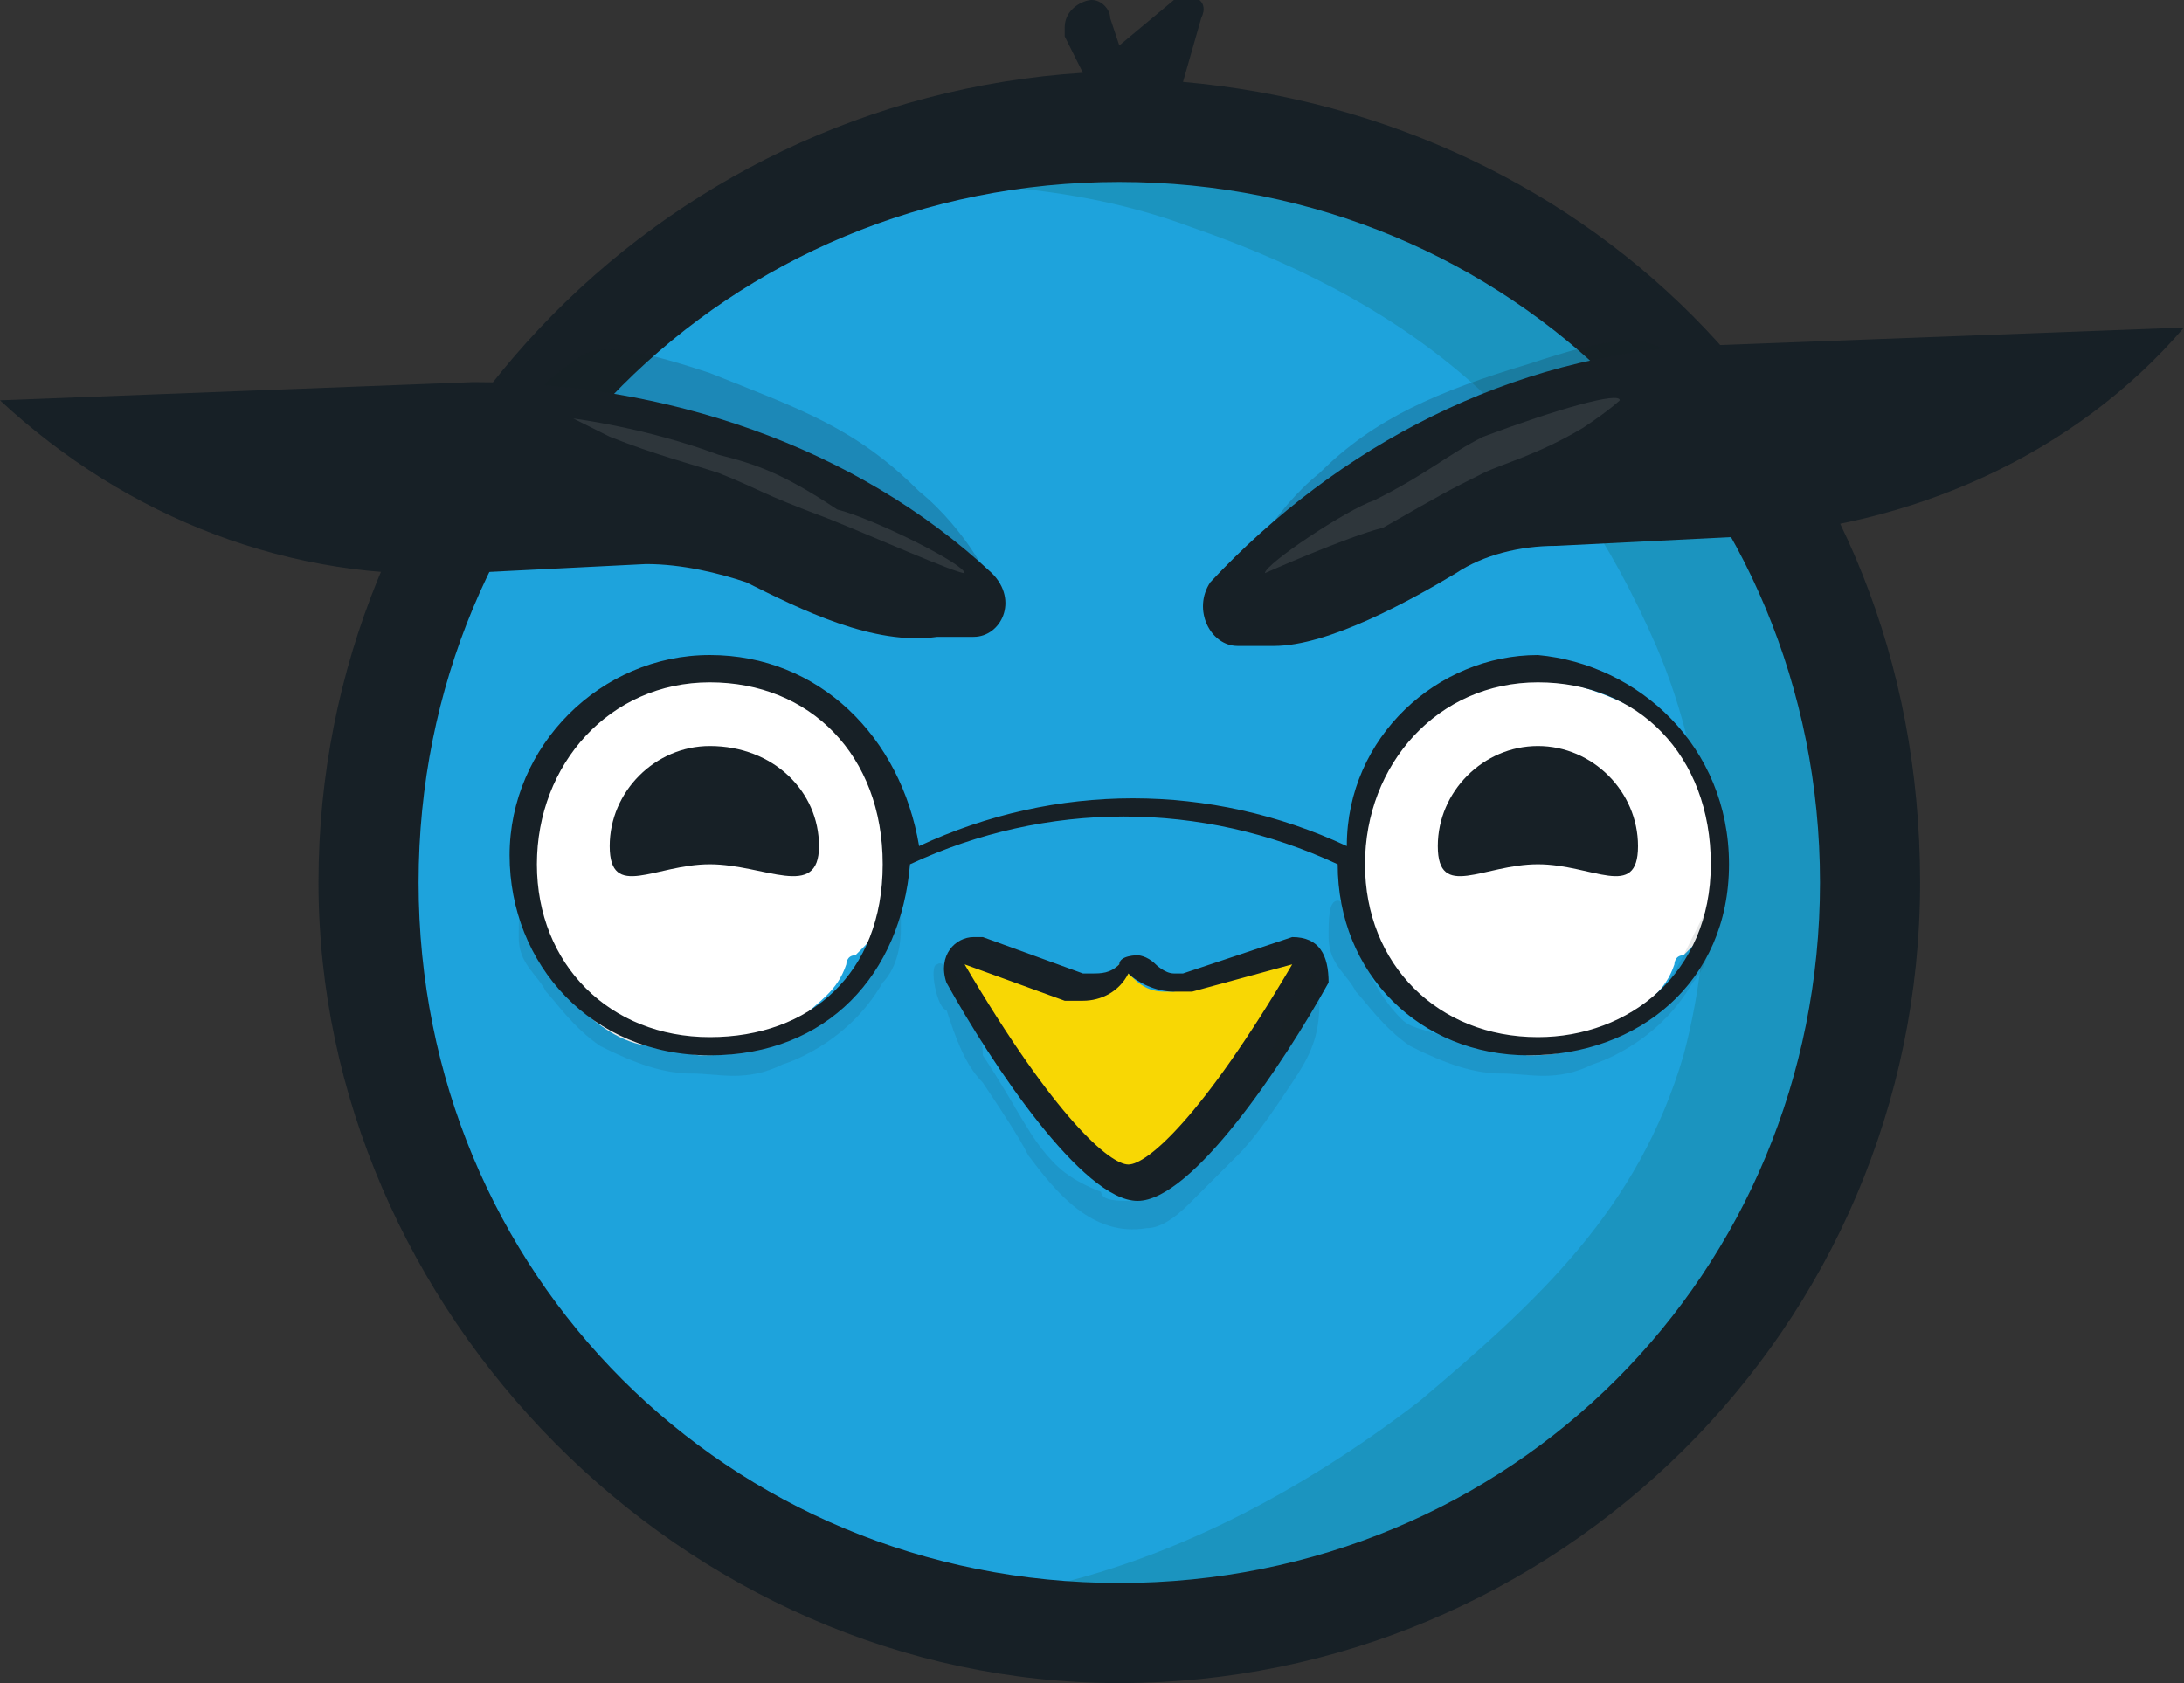
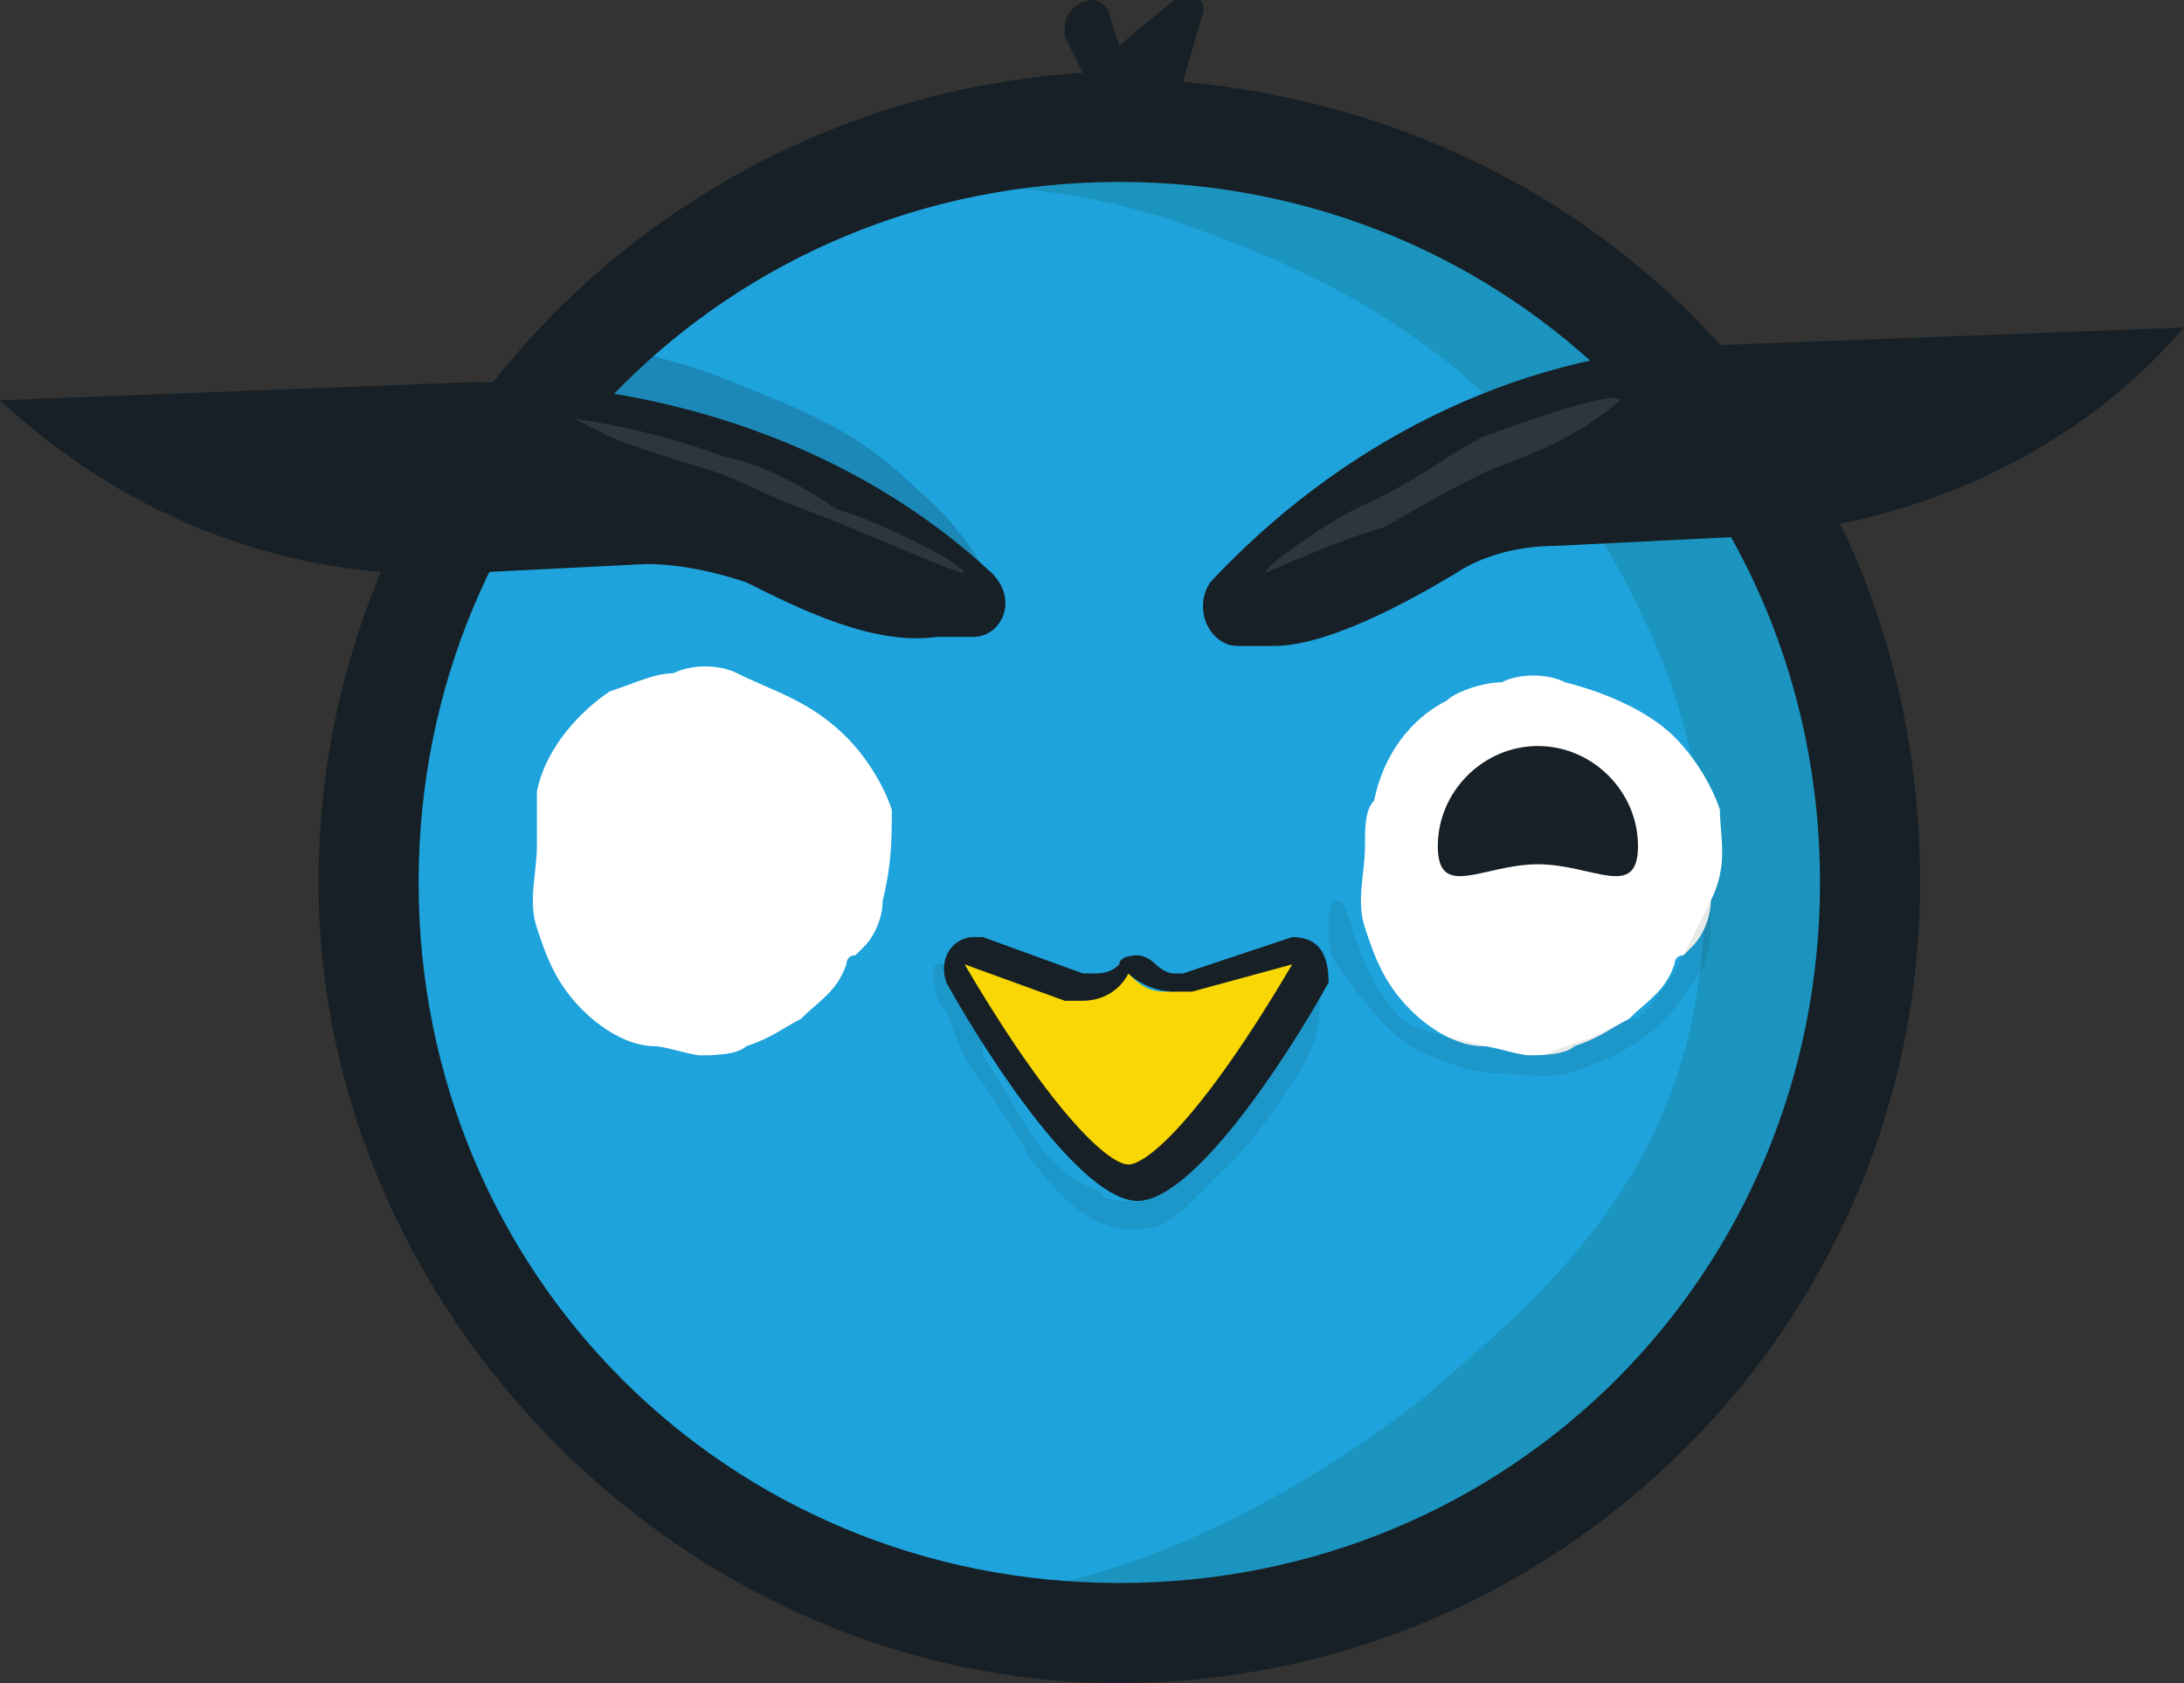
<svg xmlns="http://www.w3.org/2000/svg" id="Layer_2_00000036239459387358871460000018369377091301056654_" x="0px" y="0px" viewBox="0 0 24 18.5" style="enable-background:new 0 0 24 18.5;" xml:space="preserve">
  <rect x="0" y="0" width="24" height="18.5" fill="#333333" stroke="none" />
  <style type="text/css">	.st0{fill:#1EA3DC;}	.st1{fill:#1B94BF;}	.st2{fill:#172026;}	.st3{fill:#F8D704;}	.st4{opacity:0.2;fill:#172026;enable-background:new    ;}	.st5{opacity:0.1;fill:#172026;enable-background:new    ;}	.st6{opacity:0.1;fill:#FFFFFF;enable-background:new    ;}	.st7{fill:#FFFFFF;}</style>
  <g id="Layer_1-2">
    <g>
      <path class="st0" d="M20.1,6.8c-0.5-2.1-2.2-3.5-4.2-4.2c-0.9-0.3-2-0.5-3-0.5c0,0-0.1,0-0.1,0C12.7,2,12.5,2,12.4,2   c-2,0-3.9,0.2-5.5,1.4C5.5,4.5,4.8,6.5,4.3,8.2c-0.6,2-0.5,4.1,0.6,6c1,1.7,2.7,2.9,4.5,3.6c1.1,0.4,2.2,0.5,3.4,0.3   c1-0.2,1.9-0.6,2.7-1.1c0.8-0.5,1.6-1.1,2.4-1.7c0.7-0.6,1.5-1.4,1.9-2.2c0.5-0.9,0.6-2.1,0.6-3.2C20.5,8.8,20.3,7.8,20.1,6.8   L20.1,6.8L20.1,6.8z" />
      <path class="st1" d="M12.5,1.5c-0.3,0.2-3,0-2.6,0.4c0.2,0.2,1.6,0,3.2,0.6c2.6,0.9,4.1,2.3,5.1,4.6c0.6,1.4,0.7,3,0.3,4.5   c-0.5,1.7-1.6,2.7-2.9,3.8c-1.3,1-2.8,1.8-4.4,2.1c-0.1,0-0.2,0-0.2,0.1c-0.1,0.1,0.1,0.3,0.2,0.3c0.7,0.3,1.4,0.3,2.1,0.2   c2.7-0.3,5.2-2.1,6.4-4.5c0.9-1.8,1.1-4,0.6-6C20,5.4,18.4,4,16.7,2.7c0,0-1.9-1.5-3.5-1.3C12.8,1.4,12.5,1.5,12.5,1.5L12.5,1.5   L12.5,1.5z" />
      <path class="st2" d="M13,0.9l0.2-0.7c0.1-0.2-0.1-0.3-0.3-0.2l-0.6,0.5l-0.1-0.3c0-0.1-0.1-0.2-0.2-0.2c-0.1,0-0.3,0.1-0.3,0.3v0   c0,0,0,0.1,0,0.1l0.2,0.4C7.2,1.1,3.5,5,3.5,9.7s4,8.8,8.8,8.8s8.8-3.9,8.8-8.8S17.5,1.3,13,0.9z M12.3,17.4   c-4.3,0-7.7-3.4-7.7-7.7S8,2,12.3,2S20,5.4,20,9.7S16.6,17.4,12.3,17.4L12.3,17.4z" />
      <path class="st3" d="M12.4,13c-0.4,0-1.2-0.9-2-2.3c0-0.1,0-0.1,0-0.1c0,0,0.1-0.1,0.1-0.1c0,0,0,0,0.1,0l1.1,0.4c0,0,0.1,0,0.1,0   c0.1,0,0.3-0.1,0.4-0.2v0c0,0,0.1-0.1,0.1-0.1s0.1,0,0.1,0.1c0.1,0.1,0.2,0.2,0.4,0.2c0.1,0,0.1,0,0.1,0l1.2-0.4c0,0,0,0,0,0   c0.1,0,0.1,0,0.1,0.1c0,0,0,0.1,0,0.1C13.5,12.1,12.8,13,12.4,13C12.4,13,12.4,13,12.4,13z" />
-       <path class="st2" d="M14.2,10.6c-1,1.7-1.6,2.2-1.8,2.2s-0.8-0.5-1.8-2.2l1.1,0.4c0.1,0,0.1,0,0.2,0c0.2,0,0.4-0.1,0.5-0.3   c0.1,0.1,0.3,0.2,0.5,0.2c0.1,0,0.1,0,0.2,0L14.2,10.6L14.2,10.6z M14.2,10.3C14.2,10.3,14.2,10.3,14.2,10.3L13,10.7   c0,0-0.1,0-0.1,0c-0.1,0-0.2-0.1-0.2-0.1c-0.1-0.1-0.2-0.1-0.2-0.1s-0.2,0-0.2,0.1v0c-0.1,0.1-0.2,0.1-0.3,0.1c0,0-0.1,0-0.1,0   l-1.1-0.4c0,0-0.1,0-0.1,0c-0.2,0-0.4,0.2-0.3,0.5c0.5,0.9,1.5,2.4,2.1,2.4s1.6-1.5,2.1-2.4C14.6,10.5,14.5,10.3,14.2,10.3   L14.2,10.3L14.2,10.3z" />
+       <path class="st2" d="M14.2,10.6c-1,1.7-1.6,2.2-1.8,2.2s-0.8-0.5-1.8-2.2l1.1,0.4c0.1,0,0.1,0,0.2,0c0.2,0,0.4-0.1,0.5-0.3   c0.1,0.1,0.3,0.2,0.5,0.2c0.1,0,0.1,0,0.2,0L14.2,10.6L14.2,10.6z C14.2,10.3,14.2,10.3,14.2,10.3L13,10.7   c0,0-0.1,0-0.1,0c-0.1,0-0.2-0.1-0.2-0.1c-0.1-0.1-0.2-0.1-0.2-0.1s-0.2,0-0.2,0.1v0c-0.1,0.1-0.2,0.1-0.3,0.1c0,0-0.1,0-0.1,0   l-1.1-0.4c0,0-0.1,0-0.1,0c-0.2,0-0.4,0.2-0.3,0.5c0.5,0.9,1.5,2.4,2.1,2.4s1.6-1.5,2.1-2.4C14.6,10.5,14.5,10.3,14.2,10.3   L14.2,10.3L14.2,10.3z" />
      <path class="st4" d="M10.9,6.6c0.1-0.1-0.3-0.8-0.8-1.2C9.4,4.7,8.8,4.5,7.8,4.1C6.9,3.8,6.6,3.8,6.4,3.9C6.1,4.1,5.7,4.4,5.8,4.7   c0.1,0.5,1.5,0.2,3.3,1C10.1,6.1,10.8,6.7,10.9,6.6L10.9,6.6L10.9,6.6z" />
-       <path class="st4" d="M13.7,6.4c-0.1-0.1,0.3-0.8,0.8-1.2c0.6-0.6,1.3-0.9,2.3-1.2c0.9-0.3,1.2-0.3,1.4-0.2   c0.3,0.1,0.6,0.5,0.6,0.7c-0.1,0.5-1.5,0.2-3.3,1C14.5,5.9,13.9,6.5,13.7,6.4L13.7,6.4L13.7,6.4z" />
      <path class="st2" d="M24,3.6c-1.2,1.4-3,2.2-4.9,2.3l-2,0.1c-0.4,0-0.8,0.1-1.1,0.3c-0.5,0.3-1.4,0.8-2,0.8h-0.4   c-0.3,0-0.5-0.4-0.3-0.7c1.4-1.5,3.3-2.5,5.4-2.6L24,3.6C24,3.6,24,3.6,24,3.6z" />
      <path class="st2" d="M0,4.4c1.4,1.3,3.2,2,5.1,1.9l2-0.1c0.4,0,0.8,0.1,1.1,0.2C8.8,6.7,9.6,7.1,10.3,7l0.4,0   c0.3,0,0.5-0.4,0.2-0.7C9.4,4.9,7.3,4.2,5.2,4.2C5.2,4.2,0,4.4,0,4.4z" />
      <path class="st5" d="M10.3,10.6c-0.1,0,0,0.5,0.1,0.5c0.1,0.3,0.2,0.6,0.4,0.8c0.2,0.3,0.4,0.6,0.5,0.8c0.3,0.4,0.7,0.9,1.3,0.8   c0.2,0,0.4-0.2,0.5-0.3c0.2-0.2,0.4-0.4,0.5-0.5c0.2-0.2,0.4-0.5,0.6-0.8c0.2-0.3,0.3-0.5,0.3-0.9c0,0,0-0.3-0.1-0.3   c-0.1,0-0.2,0.3-0.4,0.8c-0.3,0.6-0.6,0.9-0.7,1.1c-0.2,0.3-0.5,0.6-0.9,0.6c-0.1,0-0.3,0-0.3-0.1c0,0-0.3-0.1-0.5-0.3   c-0.3-0.3-0.4-0.6-0.8-1.2C10.8,11.1,10.4,10.5,10.3,10.6L10.3,10.6L10.3,10.6z" />
      <path class="st6" d="M13.9,6.3c0-0.1,0.9-0.7,1.2-0.8c0.6-0.3,0.8-0.5,1.2-0.7c0.8-0.3,1.5-0.5,1.5-0.4c0,0-0.1,0.1-0.4,0.3   c-0.5,0.3-0.9,0.4-1.1,0.5c-0.4,0.2-0.4,0.2-1.1,0.6C14.8,5.9,13.9,6.3,13.9,6.3L13.9,6.3L13.9,6.3z" />
      <path class="st6" d="M10.6,6.3c0-0.1-1-0.6-1.4-0.7C8.6,5.2,8.3,5.1,7.9,5C7.1,4.7,6.3,4.6,6.3,4.6c0,0,0.2,0.1,0.4,0.2   c0.5,0.2,0.9,0.3,1.2,0.4c0.5,0.2,0.4,0.2,1.2,0.5C9.6,5.9,10.5,6.3,10.6,6.3L10.6,6.3z" />
      <g>
        <path class="st7" d="M9.8,8.9C9.7,8.6,9.5,8.3,9.3,8.1C8.9,7.7,8.5,7.6,8.1,7.4c-0.2-0.1-0.5-0.1-0.7,0c-0.2,0-0.4,0.1-0.7,0.2    C6.4,7.8,6,8.2,5.9,8.7C5.9,8.9,5.9,9.1,5.9,9.3c0,0.3-0.1,0.6,0,0.9c0.1,0.3,0.2,0.6,0.5,0.9c0.2,0.2,0.5,0.4,0.8,0.4    c0.1,0,0.4,0.1,0.5,0.1c0.1,0,0.4,0,0.5-0.1c0.3-0.1,0.4-0.2,0.6-0.3c0.2-0.2,0.4-0.3,0.5-0.6c0,0,0-0.1,0.1-0.1    c0,0,0.1-0.1,0.1-0.1c0.1-0.1,0.2-0.3,0.2-0.5C9.8,9.5,9.8,9.2,9.8,8.9L9.8,8.9z" />
        <path class="st7" d="M18.9,8.9c-0.1-0.3-0.3-0.6-0.5-0.8c-0.3-0.3-0.8-0.5-1.2-0.6c-0.2-0.1-0.5-0.1-0.7,0    c-0.2,0-0.5,0.1-0.6,0.2c-0.4,0.2-0.7,0.6-0.8,1.1C15,8.9,15,9.1,15,9.3c0,0.3-0.1,0.6,0,0.9c0.1,0.3,0.2,0.6,0.5,0.9    c0.2,0.2,0.5,0.4,0.8,0.4c0.1,0,0.4,0.1,0.5,0.1c0.1,0,0.4,0,0.5-0.1c0.3-0.1,0.4-0.2,0.6-0.3c0.2-0.2,0.4-0.3,0.5-0.6    c0,0,0-0.1,0.1-0.1c0,0,0.1-0.1,0.1-0.1c0.1-0.1,0.2-0.3,0.2-0.5C19,9.5,18.9,9.2,18.9,8.9L18.9,8.9z" />
-         <path class="st5" d="M5.8,9.9c-0.1,0-0.1,0.2-0.1,0.4c0,0.3,0.2,0.4,0.3,0.6c0.1,0.1,0.3,0.4,0.6,0.6c0.4,0.2,0.7,0.3,1,0.3    c0.3,0,0.6,0.1,1-0.1c0,0,0.7-0.2,1.1-0.9c0.1-0.1,0.2-0.3,0.2-0.6c0-0.1,0-0.3,0-0.3c-0.1,0-0.1,0.2-0.3,0.6    c-0.1,0.2-0.3,0.5-0.5,0.7c-0.1,0-0.1,0-0.5,0.2C8,11.6,8,11.6,8,11.6c-0.3,0-0.5-0.1-1-0.2c-0.3-0.1-0.4-0.1-0.5-0.2    c-0.2-0.2-0.3-0.4-0.4-0.6C5.8,10.1,5.8,9.9,5.8,9.9L5.8,9.9z" />
        <path class="st5" d="M14.7,9.9c-0.1,0-0.1,0.2-0.1,0.4c0,0.3,0.2,0.4,0.3,0.6c0.1,0.1,0.3,0.4,0.6,0.6c0.4,0.2,0.7,0.3,1,0.3    c0.3,0,0.6,0.1,1-0.1c0,0,0.7-0.2,1.1-0.9c0.1-0.1,0.2-0.3,0.2-0.6c0-0.1,0-0.3,0-0.3c0,0-0.1,0.2-0.3,0.6    c-0.1,0.2-0.3,0.5-0.5,0.7c-0.1,0-0.1,0-0.5,0.2c-0.6,0.2-0.5,0.2-0.6,0.2c-0.3,0-0.5-0.1-1-0.2c-0.3-0.1-0.4-0.1-0.5-0.2    c-0.2-0.2-0.3-0.4-0.4-0.6C14.8,10.1,14.8,9.9,14.7,9.9L14.7,9.9z" />
-         <path class="st2" d="M7.8,8.2c-0.6,0-1.1,0.5-1.1,1.1s0.5,0.2,1.1,0.2S9,9.9,9,9.3S8.5,8.2,7.8,8.2z" />
        <path class="st2" d="M16.9,8.2c-0.6,0-1.1,0.5-1.1,1.1s0.5,0.2,1.1,0.2S18,9.9,18,9.3S17.5,8.2,16.9,8.2z" />
-         <path class="st2" d="M16.9,7.2c-1.1,0-2.1,0.9-2.1,2.1c-1.5-0.7-3.2-0.7-4.7,0C9.9,8.1,9,7.2,7.8,7.2s-2.2,1-2.2,2.2    s0.9,2.2,2.2,2.2s2.1-0.9,2.2-2.1c1.5-0.7,3.2-0.7,4.7,0c0,1.2,0.9,2.1,2.1,2.1S19,10.8,19,9.5S18,7.3,16.9,7.2L16.9,7.2z     M7.8,11.4c-1.1,0-1.9-0.8-1.9-1.9s0.8-2,1.9-2s1.9,0.8,1.9,2S8.9,11.4,7.8,11.4z M16.9,11.4c-1.1,0-1.9-0.8-1.9-1.9s0.8-2,1.9-2    s1.9,0.8,1.9,2S17.9,11.4,16.9,11.4z" />
      </g>
    </g>
  </g>
</svg>